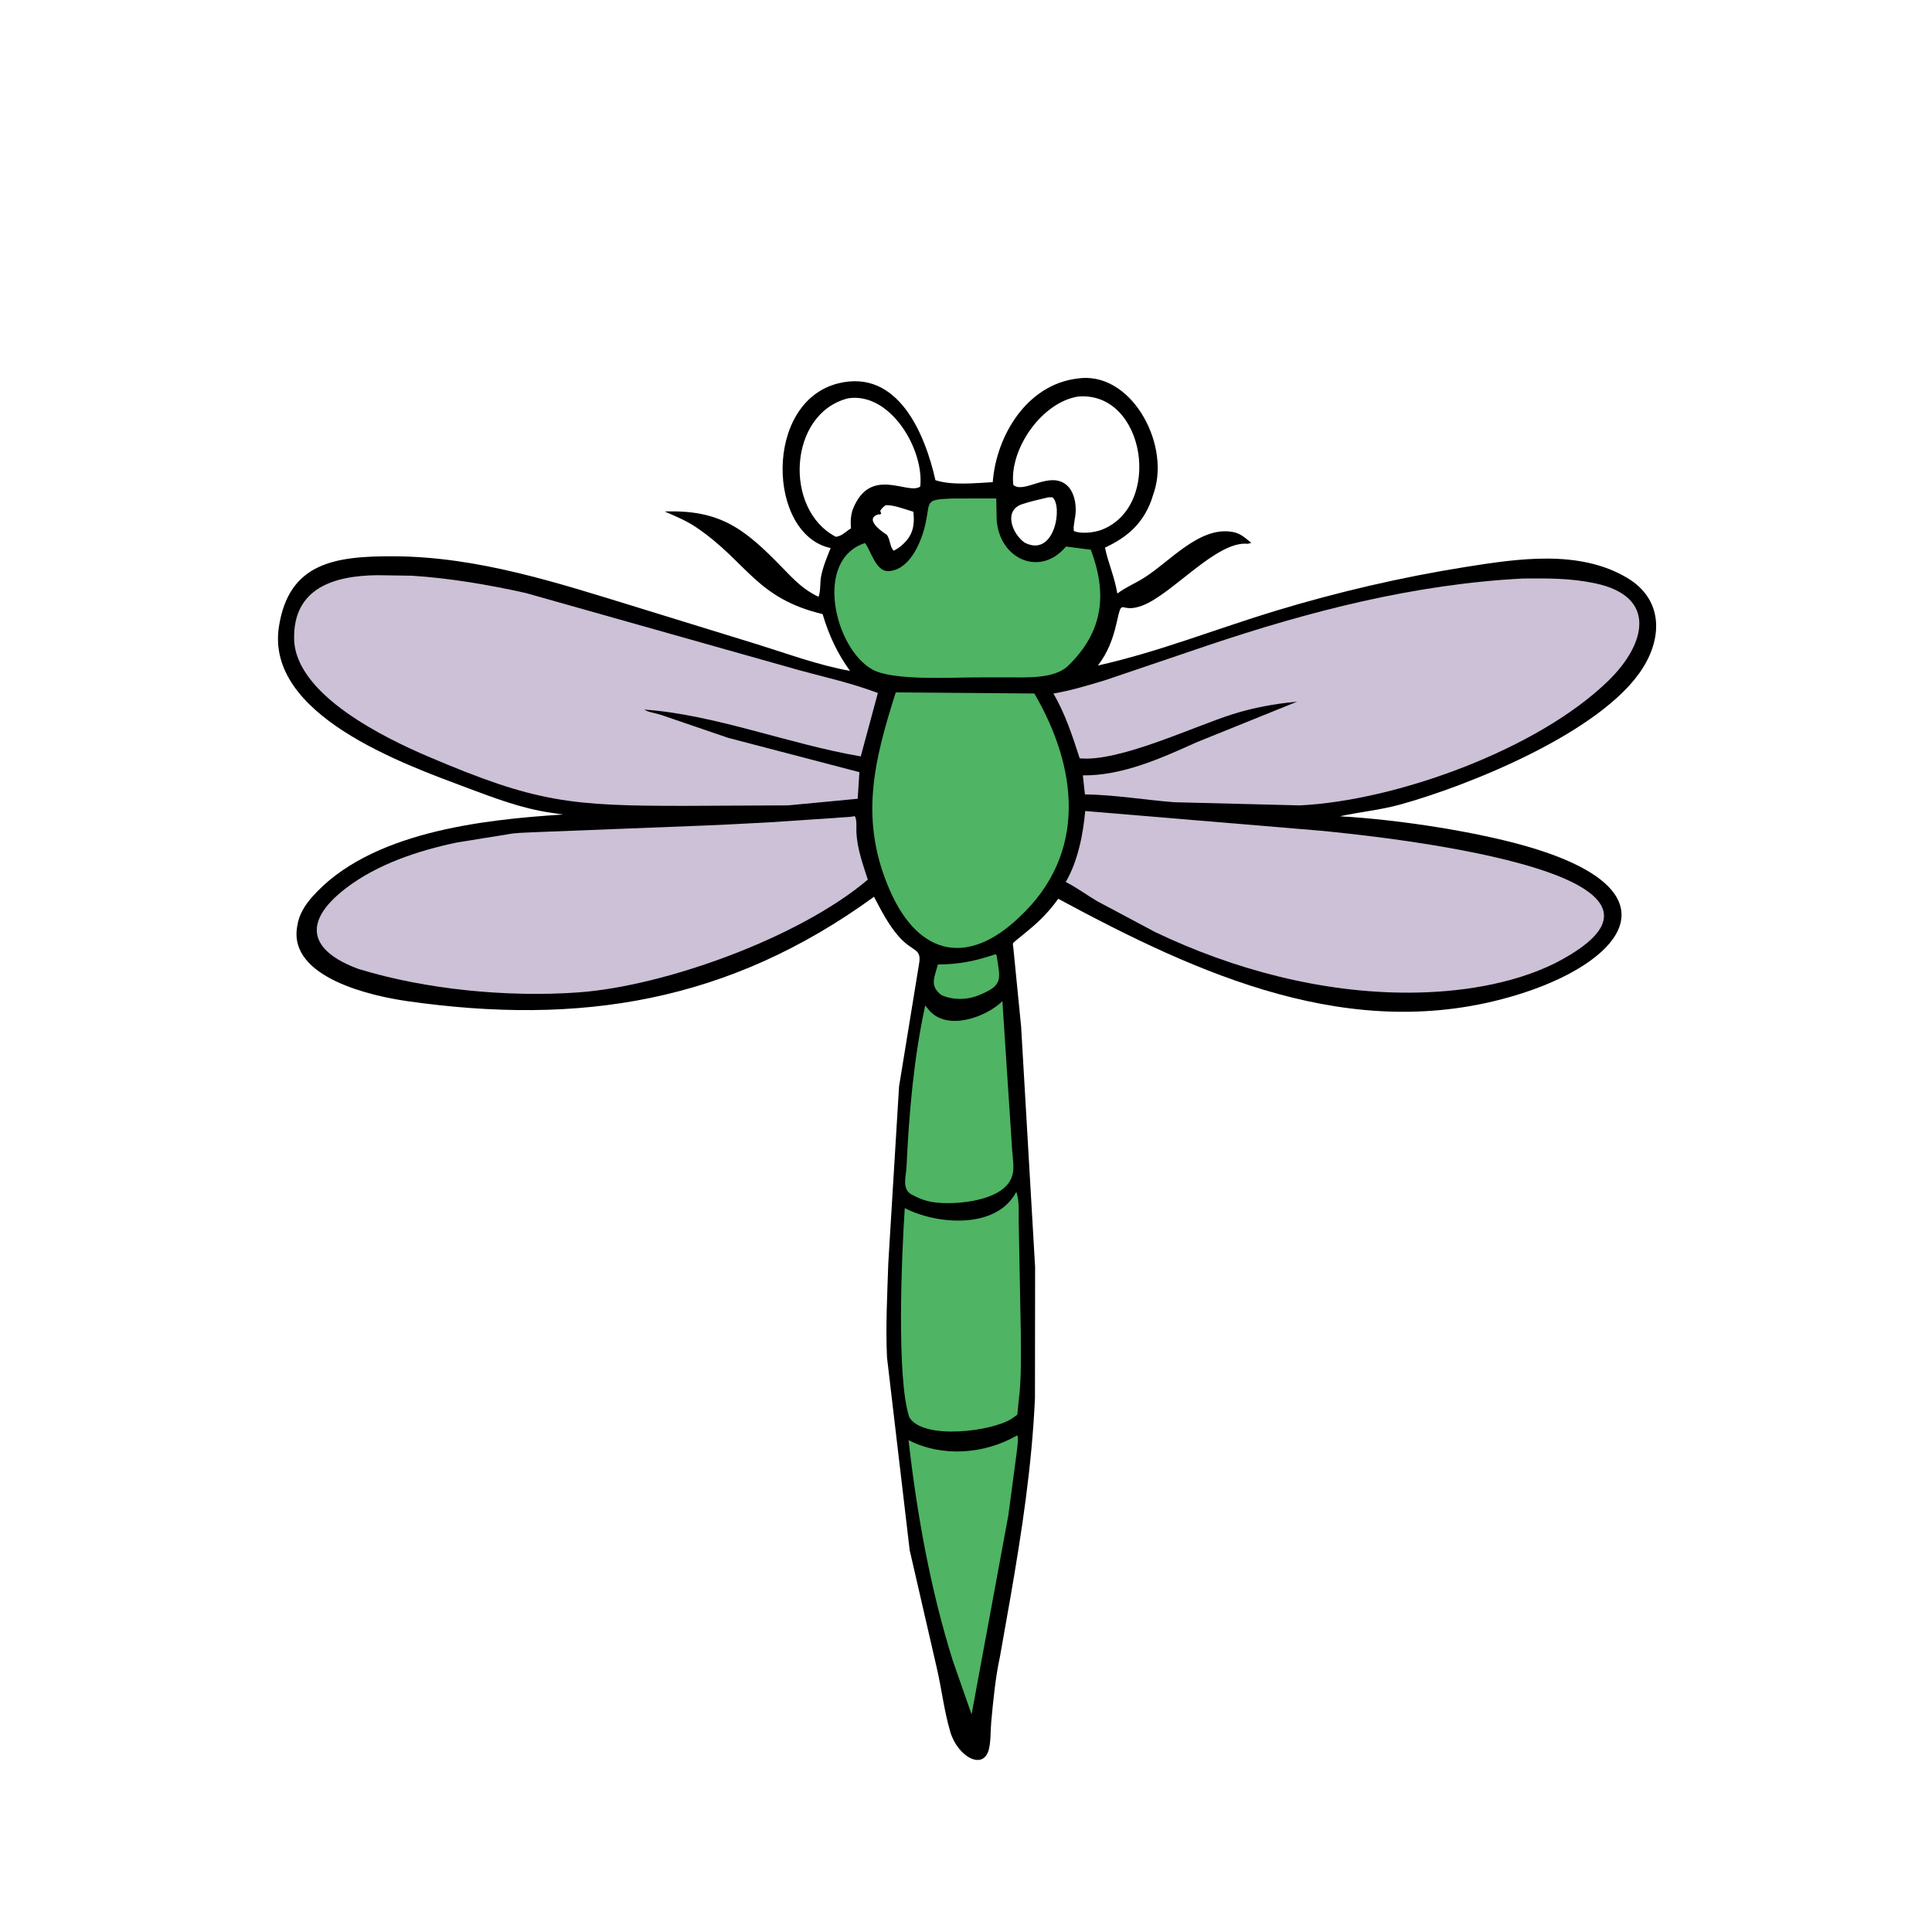
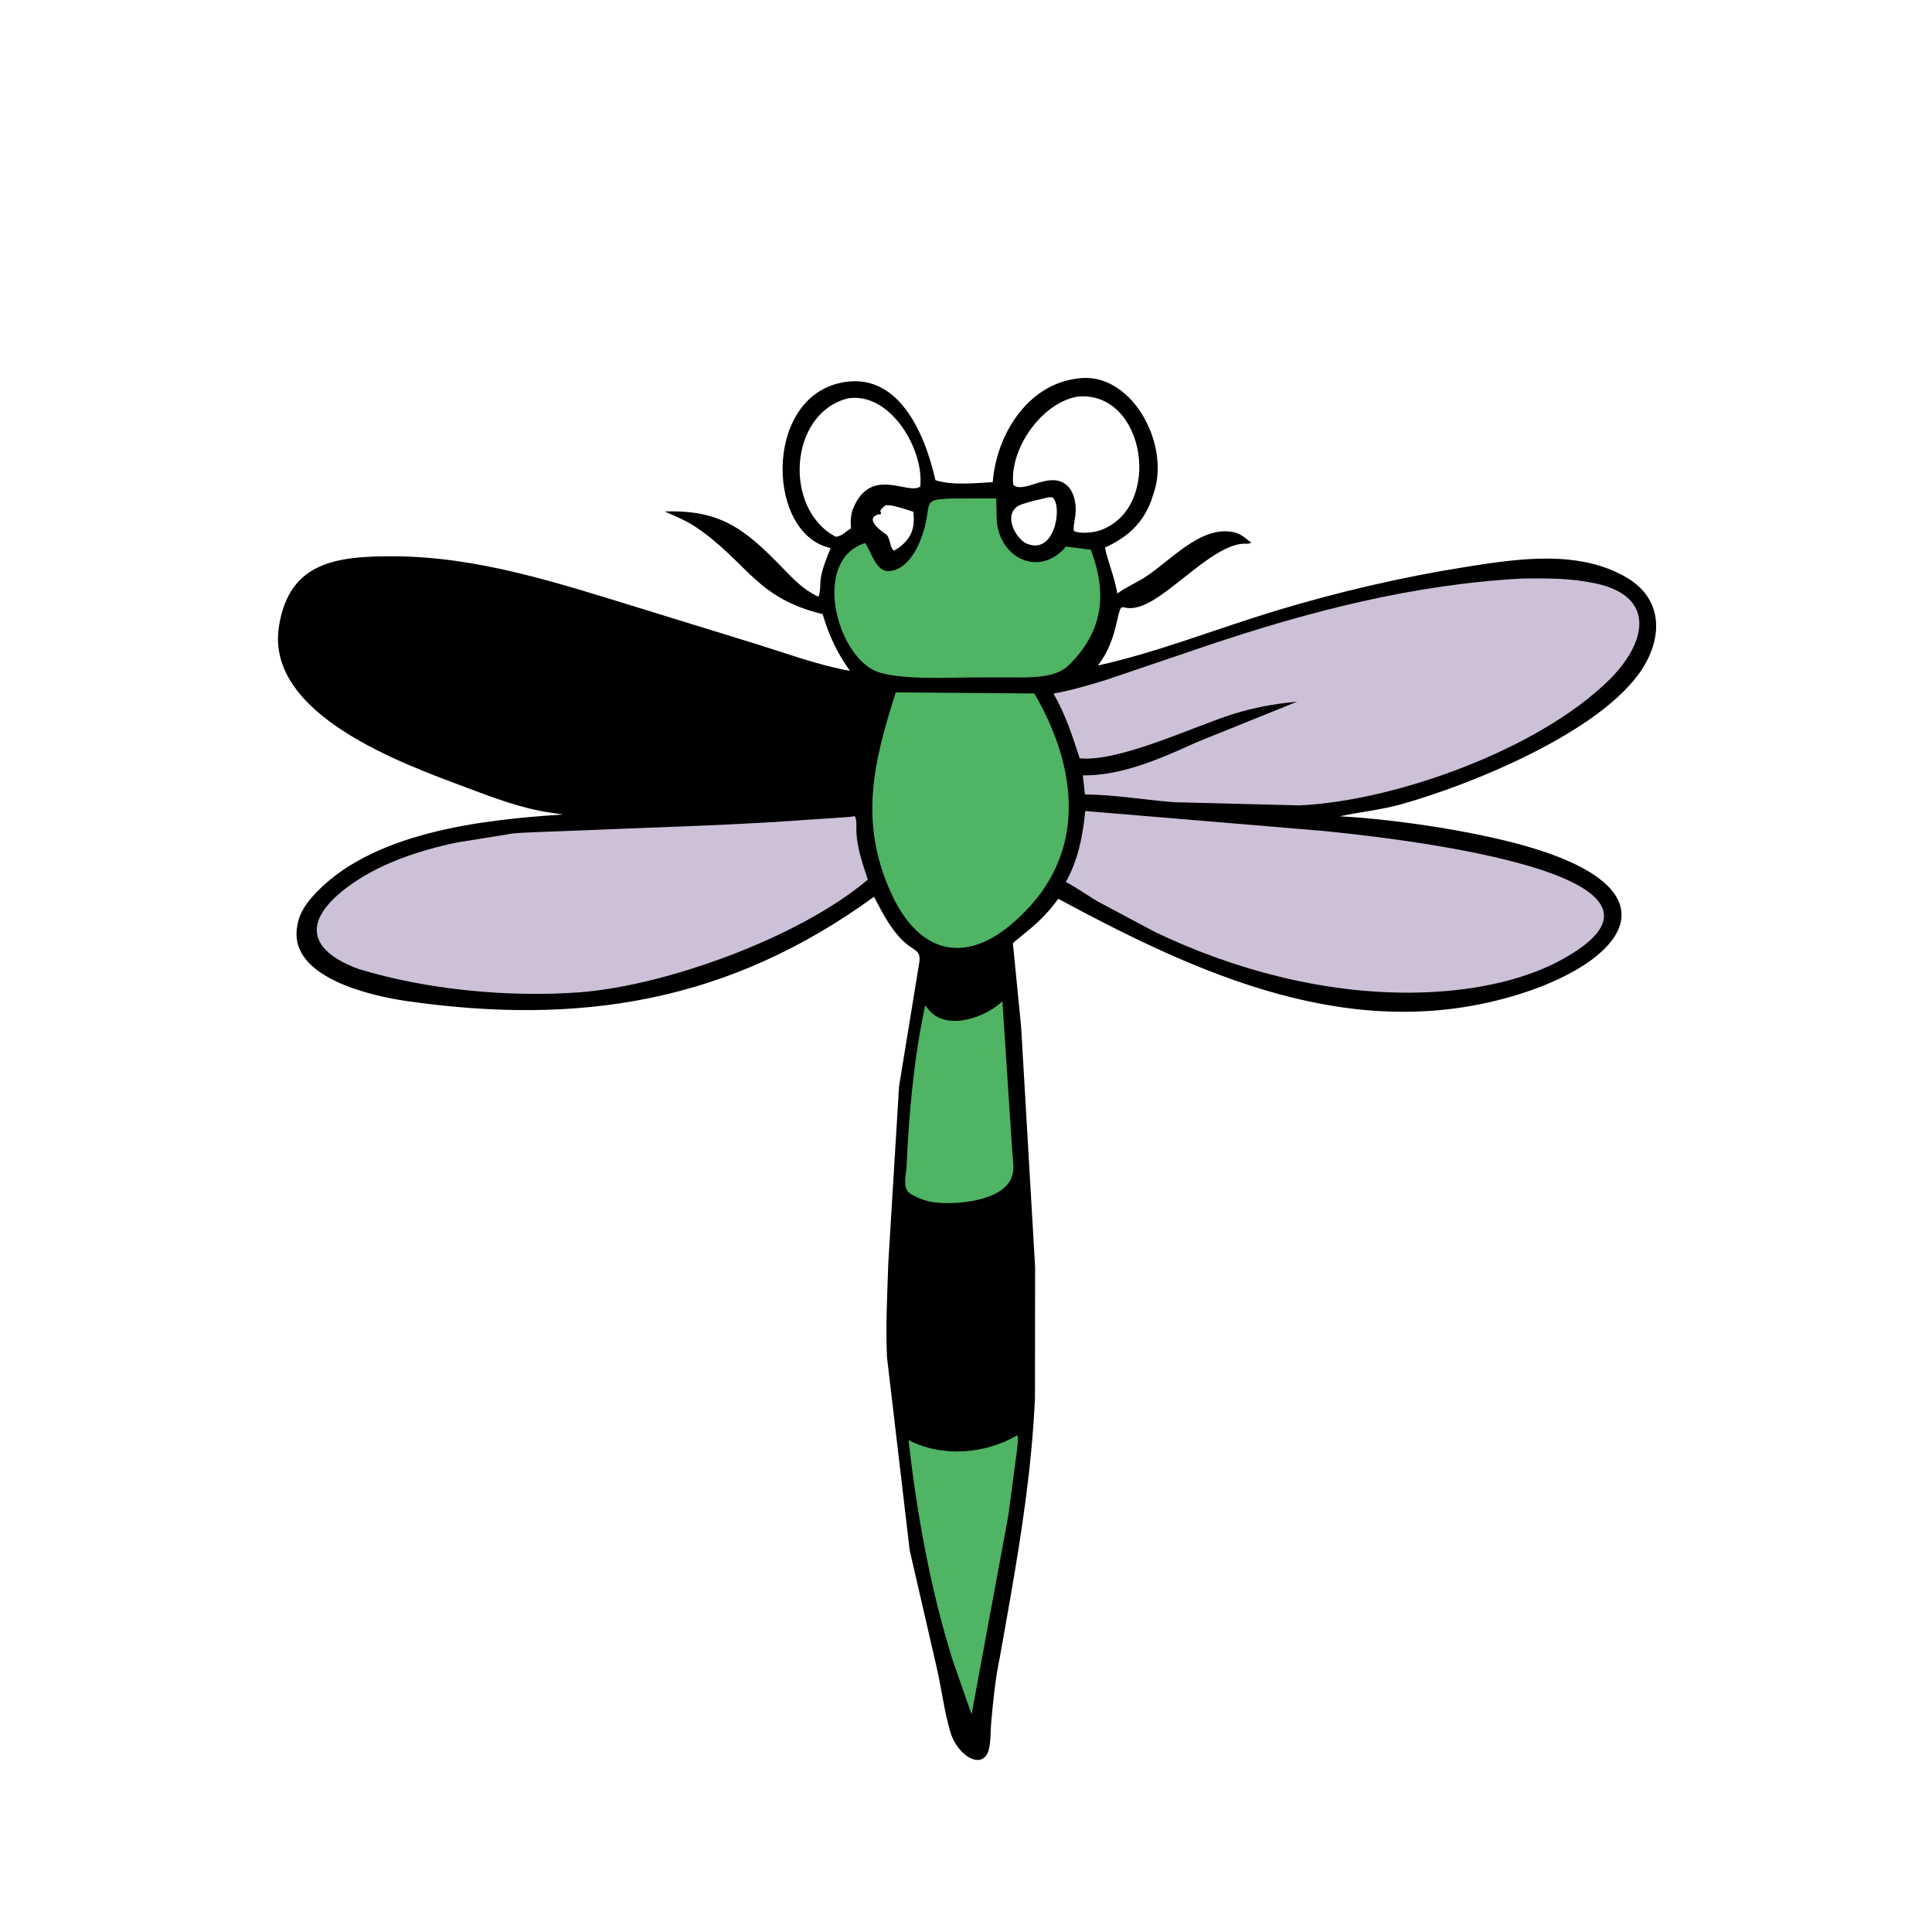
<svg xmlns="http://www.w3.org/2000/svg" version="1.1" style="display: block;" viewBox="0 0 2048 2048" width="640" height="640">
  <path transform="translate(0,0)" fill="rgb(0,0,0)" d="M 1141.6 401.327 C 1197.91 392.291 1240.15 468.459 1223.6 520.771 L 1220.34 530.763 C 1211.11 555.471 1194.65 569.684 1171.34 580.477 C 1174.3 595.587 1181.18 610.33 1184.44 629.17 C 1193.24 622.529 1203.23 618.459 1212.5 612.66 C 1239.9 595.518 1270.97 558.291 1305.52 563.721 L 1307 563.98 C 1314.81 565.255 1320.54 570.651 1326.47 575.5 L 1322.63 576.433 C 1289.74 573.043 1242.73 629.879 1210.96 641.925 C 1185.94 651.411 1190.37 630.617 1183.36 661.417 C 1179.66 677.702 1174.03 692.163 1163.82 705.466 C 1227.93 691.207 1289.63 666.455 1352.4 647.441 C 1417.96 627.587 1485.84 611.759 1553.52 601.012 C 1609.11 592.183 1674.2 582.294 1724.99 612.642 C 1762.23 634.898 1762.81 674.653 1741.07 708.689 C 1697.81 776.41 1555.79 833.206 1483.81 852.961 C 1462.66 858.766 1441.46 860.659 1420.32 865.308 C 1482.26 868.664 1572.02 882.321 1629.17 900.388 C 1780.67 948.285 1717.76 1021.63 1606.46 1055.12 C 1432.96 1107.34 1270.69 1033 1121.77 952.755 C 1113.08 964.931 1102.91 975.641 1091.34 985.12 L 1076.64 997.241 C 1072.91 1000.39 1073.6 999.582 1074.14 1004.36 L 1082.44 1088.31 L 1097.26 1343.2 L 1097.1 1482 C 1093.9 1553.82 1083.17 1623.78 1070.9 1694.47 L 1060.02 1756 C 1055.1 1778.69 1052.88 1802.5 1050.73 1825.59 C 1049.88 1834.76 1050.43 1845.05 1048.34 1853.96 C 1042.82 1877.44 1015.23 1862.48 1007.35 1835.83 C 1000.76 1813.52 998.169 1790.15 992.89 1767.5 L 964.302 1643.26 L 940.271 1439 C 938.694 1405.67 940.577 1372.27 941.625 1338.99 L 953.039 1151.64 L 974.074 1022.79 C 977.561 1004.31 967.898 1010.15 952.481 992.443 C 941.664 980.021 934.083 965.136 926.502 950.617 C 772.261 1062.72 614.541 1087.3 431.904 1061.28 C 394.862 1056.01 306.292 1036.74 314.886 982.959 L 315.132 981.5 C 316.765 969.953 322.936 959.889 330.545 951.21 C 391.185 882.04 511.173 868.876 596.874 863.418 L 583.475 861.44 C 552.899 856.991 523.805 845.882 495 835.093 C 427.198 809.696 280.952 757.809 295.704 664.03 C 306.35 596.351 355.188 589.329 418.066 589.693 C 507.283 590.209 591.333 617.953 675.624 643.824 L 802.688 683.007 C 835.365 693.151 867.288 705.061 901.066 711.201 C 887.339 692.218 878.661 673.316 871.989 650.956 C 801.557 634.149 792.312 596.157 738.896 559.564 C 727.98 552.086 716.647 547.454 704.602 542.208 C 763.888 540.136 789.684 560.888 829.506 601.933 C 841.769 614.573 851.518 625.046 867.678 632.625 C 870.001 626.941 869.144 617.436 870.353 611.188 C 872.419 600.509 876.527 590.992 880.529 580.946 C 813.442 566.891 808.967 425.717 888.971 406.283 C 952.017 390.97 980.594 459.932 991.593 509.019 C 1009.24 514.805 1034.19 512.071 1052.35 511.1 C 1056.14 461.609 1088.49 408.047 1141.6 401.327 z M 1142.89 420.358 C 1104.47 426.312 1069.76 475.982 1074.15 514 C 1085.61 524.053 1112.64 498.41 1130.92 514.395 C 1139.8 522.163 1141.84 538.589 1139.35 549.805 L 1138.11 558.744 L 1138.28 562.85 C 1145.51 566.223 1159.81 564.573 1167.13 561.843 C 1233.07 537.237 1214.19 414.375 1142.89 420.358 z M 899.062 422.22 C 835.659 438.072 830.448 540.118 886 569.008 C 892.463 568.469 896.672 563.234 902.062 560.103 L 901.925 558.081 C 901.53 551.865 901.891 547.029 903.575 541.047 L 904.068 539.778 C 922.719 492.99 962.557 525.352 975.5 515.736 C 979.77 476.808 944.077 415.37 899.062 422.22 z M 1111.07 527.226 C 1101.74 529.413 1092.49 531.436 1083.38 534.5 C 1063.64 541.141 1072.7 565.568 1086.05 575.17 C 1118.36 591.871 1126.92 535.402 1115.5 527.122 L 1111.07 527.226 z M 938.918 535.5 C 936.485 537.354 934.592 538.731 933.108 541.5 L 934.109 544.5 C 932.114 546.208 932.132 544.792 930.227 545.5 C 914.737 551.262 939.92 566.778 940.004 566.882 C 943.875 571.655 943.166 580.156 947.5 583.8 L 952.325 580.897 C 966.825 570.229 970.033 559.199 968.202 542.491 C 959.934 540.026 947.317 535.09 938.918 535.5 z" />
-   <path transform="translate(0,0)" fill="rgb(79,180,99)" d="M 1055.36 1011.5 L 1056.37 1012.49 C 1060.54 1038.61 1063.67 1044.47 1037.23 1055.12 C 1024.69 1060.18 1010.65 1060.21 998.208 1055.03 C 984.671 1044.94 990.876 1035.68 994.182 1022.38 C 1016.99 1022.24 1033.63 1018.77 1055.36 1011.5 z" />
  <path transform="translate(0,0)" fill="rgb(79,180,99)" d="M 1078.28 1521.5 C 1080.1 1524.4 1078.04 1536.05 1077.69 1540.07 L 1068.84 1606.64 L 1029.92 1817.34 L 1009.94 1760.16 C 986.348 1684.97 971.923 1604.83 963.094 1526.6 C 998.705 1544.91 1043.82 1541.58 1078.28 1521.5 z" />
  <path transform="translate(0,0)" fill="rgb(79,180,99)" d="M 1062.58 1061.33 L 1073.03 1220.61 C 1073.61 1228.05 1075.24 1237.6 1073.37 1244.85 L 1073.04 1246 C 1065.63 1273.46 1012.51 1277.58 990.576 1274.53 L 989 1274.29 C 980.3 1273.01 973.528 1270.1 965.871 1265.99 C 955.805 1260.09 960.496 1246.9 960.949 1236.94 C 963.511 1180.48 968.705 1121.26 980.771 1065.82 L 985.668 1071.82 C 1005.45 1092.84 1045.32 1078.08 1062.58 1061.33 z" />
-   <path transform="translate(0,0)" fill="rgb(79,180,99)" d="M 1077.3 1263.5 C 1081.09 1273.53 1079.51 1287.37 1079.95 1298.01 L 1082.08 1411.84 C 1082.12 1436.53 1082.98 1461.73 1079.71 1486.25 L 1078.42 1499.61 L 1072.5 1503.9 C 1050.63 1517.77 978.446 1526.44 963.991 1502.5 C 949.902 1461.44 956.025 1326.75 959.083 1280.66 C 992.504 1297.88 1054.65 1303.54 1076.57 1264.81 L 1077.3 1263.5 z" />
  <path transform="translate(0,0)" fill="rgb(79,180,99)" d="M 1008.93 528.437 L 1056.08 528.361 L 1056.52 550.817 C 1059.08 592.37 1102.39 612.376 1130.02 579.331 L 1156.34 582.754 C 1173.82 629.449 1169.74 669.292 1132.34 705.694 C 1117.87 719.775 1088.5 718.023 1069.73 718.07 L 1032.87 718.086 C 1008.34 718.119 946.602 721.703 924.994 709.846 C 884.756 687.766 862.198 593.214 917.009 575.637 C 923.402 584.239 928.406 605.823 941.594 605.387 C 963.243 604.67 975.419 577.325 980.074 559.222 C 987.247 531.328 978.125 529.746 1008.93 528.437 z" />
  <path transform="translate(0,0)" fill="rgb(79,180,99)" d="M 949.531 733.973 L 1096.44 735.122 C 1142.54 814.019 1152.95 904.886 1080.35 972.388 C 1027.25 1023.25 974.593 1014.82 943.467 944.228 C 910.596 869.675 926.284 807.069 949.531 733.973 z" />
  <path transform="translate(0,0)" fill="rgb(204,193,214)" d="M 1150.37 859.725 L 1399.31 880.542 C 1446.22 885.122 1838.85 923.098 1648.57 1020.95 C 1602.35 1043.87 1545.37 1052.05 1494.17 1052.27 C 1401.68 1052.67 1307.72 1027.88 1224.45 988 L 1163.1 955.323 C 1152.28 948.904 1141.87 941.234 1130.74 935.468 L 1129.73 934.959 C 1142.49 913.186 1148.16 884.629 1150.37 859.725 z" />
  <path transform="translate(0,0)" fill="rgb(204,193,214)" d="M 900.974 865.938 L 905.984 865.167 C 908.595 867.805 907.61 878.252 907.816 882.294 C 908.707 899.781 914.551 915.92 919.931 932.442 C 847.015 994.203 704.271 1045.48 612.909 1052 C 537.998 1057.35 450.984 1048.94 380.015 1027.13 C 329.896 1008.71 318.356 978.798 366.407 941.764 C 399.851 915.989 443.874 901.492 484.811 892.984 L 536.936 884.613 C 546.441 882.637 556.95 882.699 566.656 882.164 L 746.927 875.09 C 770.859 874.221 797.246 872.571 821.381 871.348 L 900.974 865.938 z" />
  <path transform="translate(0,0)" fill="rgb(204,193,214)" d="M 1614.53 613.239 C 1640.86 613.022 1664.91 612.844 1690.76 618.295 C 1757.64 632.398 1744.3 682.977 1705.51 721.04 C 1630.57 794.593 1479.46 848.92 1377.68 853.75 L 1244.5 850.385 C 1213.17 847.896 1181.45 842.511 1150.06 842.08 L 1147.87 821.925 C 1189.7 822.383 1231.03 803.758 1268.41 786.868 L 1374.92 743.825 C 1351.68 745.928 1328.77 750.103 1306.5 757.137 C 1265.25 770.17 1186.2 807.999 1144.52 803.872 C 1136.85 780.172 1129.27 756.855 1116.69 735.202 C 1135.29 731.956 1153.27 726.577 1171.31 721.1 L 1279.49 684.421 C 1388.36 647.791 1499.36 619.212 1614.53 613.239 z" />
-   <path transform="translate(0,0)" fill="rgb(204,193,214)" d="M 400.59 609.728 L 436.543 610.277 C 476.443 612.784 518.162 619.877 557.197 628.584 L 848.549 710.824 C 879.904 719.332 899.695 723.242 930.574 734.579 L 912.448 801.817 C 835.36 788.648 757.734 757.344 682.896 752.193 C 686.747 754.879 695.959 756.145 700.77 757.823 L 771.65 782.079 L 910.999 818.522 L 909.196 846.723 L 835.451 853.725 L 728.164 854.248 C 604.28 854.431 568.183 850.721 454 802.018 C 408.84 782.756 312.834 736.628 311.778 677.188 C 310.828 623.642 353.63 610.068 400.59 609.728 z" />
</svg>